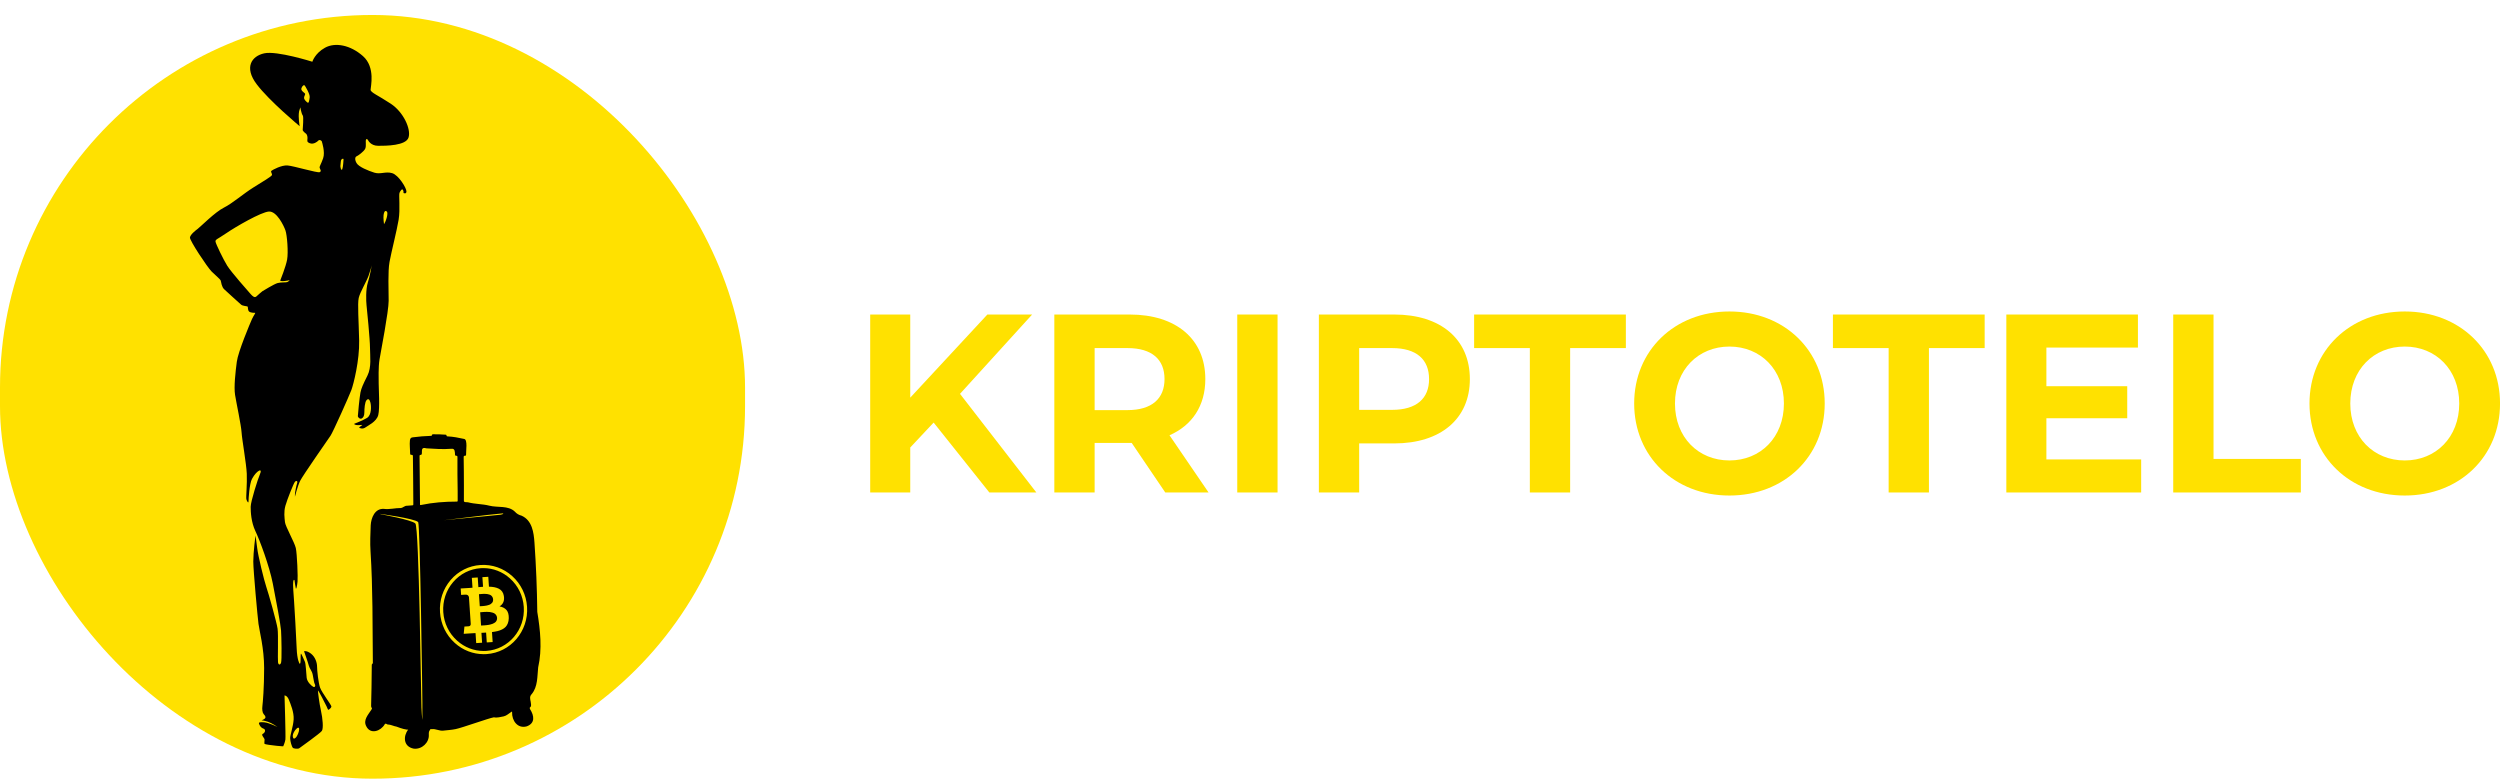
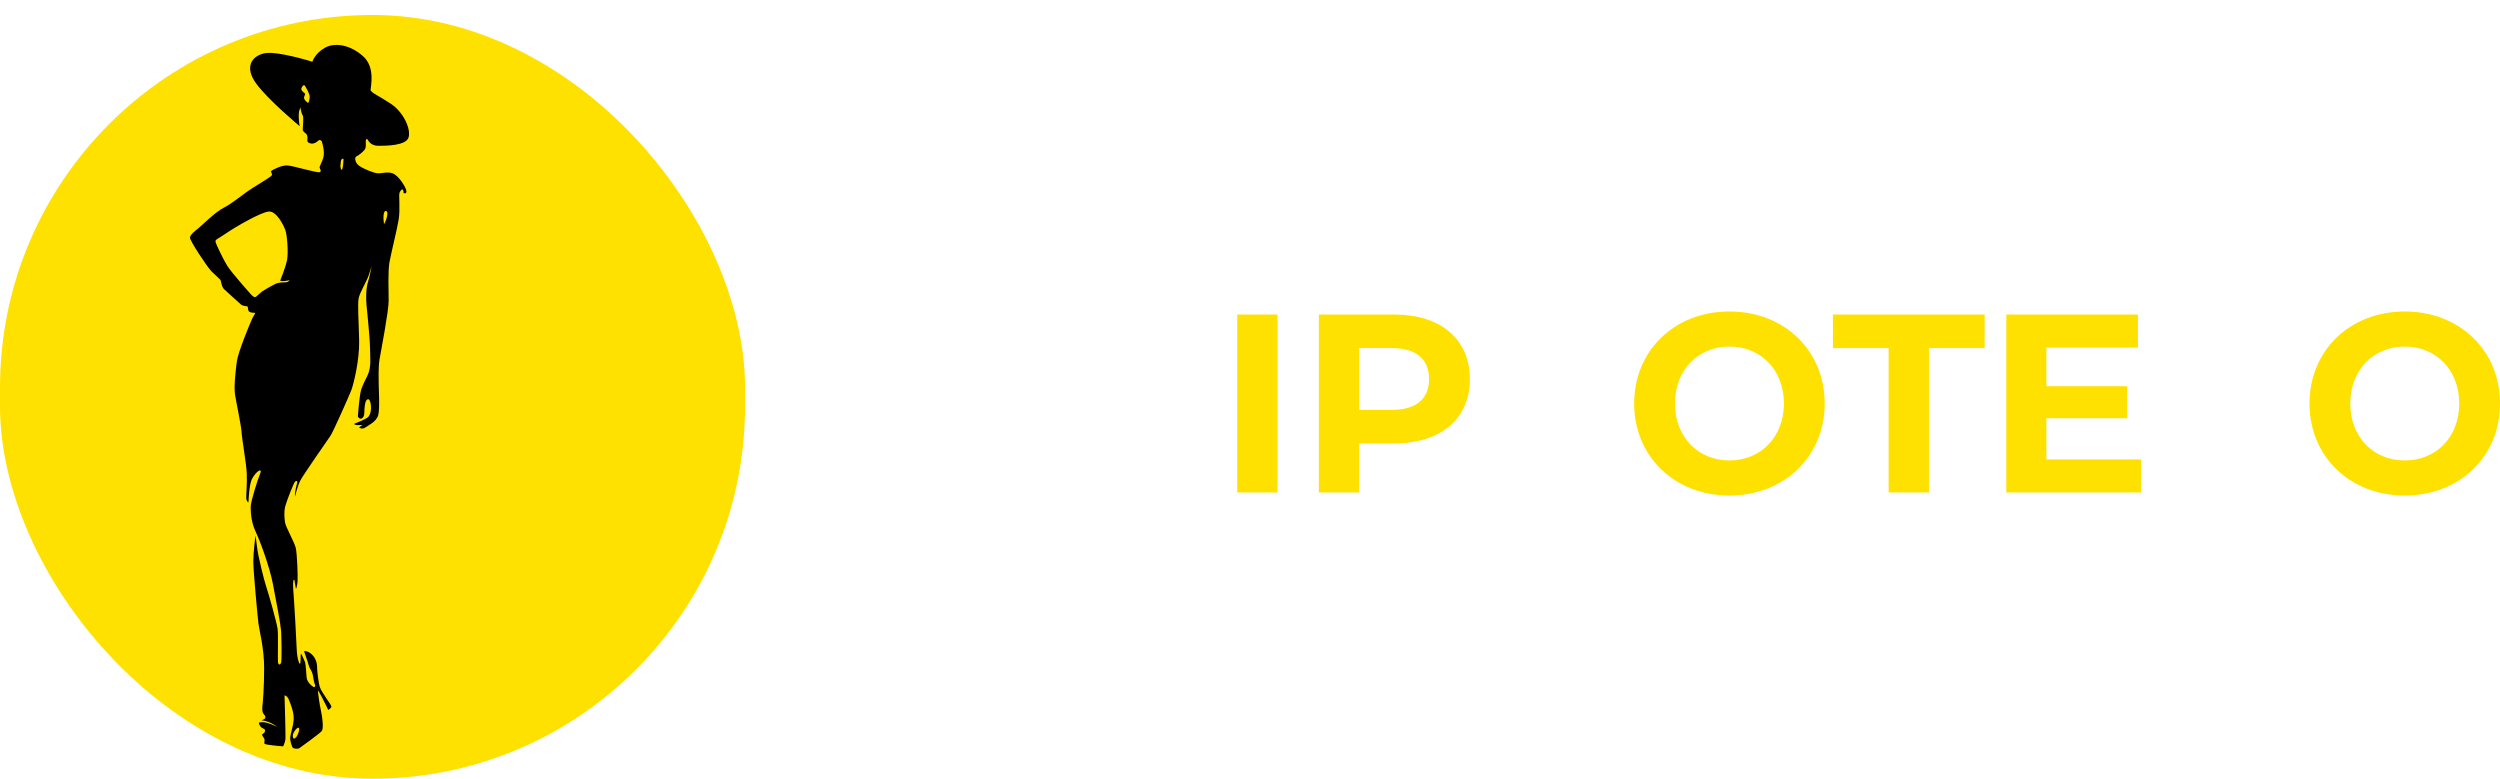
<svg xmlns="http://www.w3.org/2000/svg" width="305" height="95" viewBox="0 0 305 95" fill="none">
  <rect y="1.827" width="90.897" height="93.173" rx="45.449" fill="#FFE100" />
  <path d="M47.684 12.66C46.139 11.634 45.212 11.292 45.212 10.951C45.212 10.609 45.83 8.216 44.285 6.848C42.74 5.481 40.886 5.139 39.651 5.822C38.414 6.506 38.105 7.532 38.105 7.532C38.105 7.532 33.78 6.164 32.235 6.506C30.69 6.848 29.763 8.216 31.308 10.267C32.853 12.318 36.561 15.395 36.561 15.395C36.561 15.395 36.355 14.334 36.49 13.584L36.637 13.097C36.637 13.097 36.783 13.908 36.93 14.071C37.077 14.233 36.93 15.693 36.93 15.855C36.93 16.017 37.37 16.341 37.37 16.341C37.37 16.341 37.516 16.504 37.516 16.828C37.516 17.152 37.37 17.315 37.809 17.477C38.249 17.639 38.689 17.315 38.836 17.152C38.983 16.99 39.276 17.152 39.276 17.315C39.276 17.315 39.688 18.546 39.423 19.307C39.158 20.068 38.947 20.303 39 20.478C39.053 20.654 39.264 20.888 39 21.005C38.735 21.123 35.824 20.244 35.083 20.186C34.342 20.127 33.283 20.713 33.124 20.83C32.965 20.947 33.23 21.181 33.177 21.357C33.124 21.532 32.118 22.118 30.901 22.88C29.683 23.641 28.36 24.812 27.302 25.339C26.243 25.866 24.443 27.682 24.126 27.916C23.808 28.15 23.226 28.619 23.173 28.97C23.12 29.322 25.29 32.601 25.82 33.128C26.349 33.655 26.878 34.065 26.931 34.241C26.984 34.417 27.037 35.002 27.355 35.295C27.672 35.588 29.207 36.993 29.419 37.169C29.631 37.345 30.16 37.345 30.213 37.403C30.266 37.462 30.213 37.813 30.372 37.989C30.53 38.165 31.007 38.165 31.113 38.165C31.219 38.165 30.954 38.458 30.742 38.926C30.53 39.395 29.048 42.908 28.89 44.138C28.731 45.368 28.519 47.184 28.678 48.179C28.837 49.175 29.419 51.869 29.472 52.747C29.525 53.626 30.054 56.554 30.107 57.784C30.16 59.014 30.001 60.653 30.054 60.888C30.107 61.122 30.319 61.473 30.319 61.18C30.319 60.888 30.425 59.014 30.742 58.428C31.06 57.842 31.377 57.549 31.589 57.432C31.801 57.315 31.907 57.432 31.695 57.901C31.483 58.369 30.583 61.18 30.583 61.825C30.583 62.469 30.636 63.699 31.166 64.811C31.695 65.924 32.859 69.028 33.283 71.195C33.706 73.362 34.236 76.173 34.289 76.934C34.342 77.695 34.395 80.565 34.289 80.858C34.183 81.151 33.971 81.151 33.918 80.799C33.865 80.448 33.971 77.461 33.865 76.7C33.759 75.939 32.754 72.366 32.489 71.605C32.224 70.843 31.483 67.798 31.377 66.861C31.271 65.924 31.166 65.338 31.166 65.338C31.166 65.338 30.901 67.388 30.901 68.501C30.901 69.614 31.43 75.294 31.536 76.114C31.642 76.934 32.224 79.101 32.224 81.502C32.224 83.903 32.066 85.719 32.013 86.129C31.96 86.539 32.013 86.948 32.171 87.124C32.33 87.3 32.383 87.359 32.383 87.534C32.383 87.71 31.907 87.885 31.907 87.885C31.907 87.885 32.171 87.885 32.701 88.061C33.22 88.234 33.841 88.688 33.864 88.705C33.834 88.689 32.849 88.177 32.224 88.12C31.589 88.061 31.589 88.178 31.589 88.237C31.589 88.296 31.748 88.764 32.118 88.881C32.489 88.998 32.33 89.408 32.066 89.525C31.801 89.642 32.277 90.052 32.277 90.228C32.277 90.404 32.224 90.697 32.277 90.755C32.33 90.814 33.177 90.931 33.759 90.989C34.342 91.048 34.553 91.048 34.553 91.048C34.553 91.048 34.765 90.579 34.818 90.228C34.871 89.877 34.712 84.84 34.712 84.84C34.712 84.84 35.03 84.84 35.242 85.367C35.453 85.894 35.877 86.89 35.824 87.768C35.771 88.647 35.4 89.642 35.4 90.052C35.4 90.462 35.612 91.107 35.718 91.224C35.824 91.341 36.353 91.399 36.512 91.282C36.671 91.165 39.053 89.467 39.264 89.174C39.476 88.881 39.37 87.651 39.158 86.714C38.947 85.777 38.788 84.43 38.788 84.255C38.788 84.079 39.741 85.953 39.847 86.187C39.953 86.421 40.005 86.597 40.058 86.597C40.111 86.597 40.429 86.363 40.429 86.187C40.429 86.011 39.264 84.489 39.053 83.903C38.841 83.317 38.682 81.795 38.682 81.326C38.682 80.858 38.47 80.155 37.941 79.745C37.412 79.335 37.094 79.452 37.094 79.452C37.094 79.452 37.571 80.799 37.676 81.209C37.782 81.619 38.047 81.795 38.153 82.322C38.259 82.849 38.312 83.317 38.417 83.493C38.523 83.669 38.417 83.903 38.206 83.786C37.994 83.669 37.465 83.2 37.412 82.673C37.359 82.146 37.306 80.975 37.2 80.741C37.094 80.507 36.776 79.745 36.724 79.745C36.671 79.745 36.671 80.214 36.671 80.565C36.671 80.916 36.618 80.975 36.565 80.975C36.512 80.975 36.247 80.448 36.194 79.101C36.141 77.754 35.93 74.064 35.877 73.362C35.824 72.659 35.718 71.312 35.771 70.96C35.824 70.609 35.93 70.785 35.93 70.785C35.93 70.785 36.035 71.605 36.088 71.78C36.141 71.956 36.247 71.488 36.3 70.96C36.353 70.433 36.247 67.564 36.088 66.861C35.93 66.158 34.818 64.226 34.765 63.699C34.712 63.172 34.606 62.469 34.818 61.707C35.03 60.946 35.824 58.955 35.983 58.779C36.141 58.603 36.353 58.662 36.247 58.955C36.141 59.248 35.983 60.126 35.983 60.302V60.595C35.983 60.595 36.3 59.306 36.618 58.662C36.935 58.018 40.005 53.626 40.323 53.157C40.641 52.689 42.599 48.296 42.864 47.593C43.129 46.891 43.87 43.962 43.817 41.561C43.764 39.16 43.605 37.052 43.764 36.349C43.922 35.646 44.716 34.358 44.981 33.597C45.237 32.861 45.344 32.399 45.351 32.369C45.343 32.422 45.134 33.673 44.875 34.475C44.611 35.295 44.663 36.759 44.716 37.228C44.769 37.696 45.14 41.444 45.14 42.44C45.14 43.435 45.352 44.782 44.822 45.837C44.293 46.891 44.081 47.359 43.975 47.886C43.87 48.413 43.658 50.58 43.658 50.756C43.658 50.932 43.922 51.166 44.134 51.049C44.346 50.932 44.452 50.697 44.452 50.287C44.452 49.877 44.505 49.058 44.716 48.823C44.928 48.589 45.087 48.706 45.193 49.116C45.299 49.526 45.352 50.639 44.769 50.99C44.187 51.342 43.34 51.634 43.234 51.693C43.129 51.752 43.393 51.869 43.658 51.869C43.922 51.869 44.24 51.81 44.187 51.869C44.134 51.927 43.817 52.103 43.817 52.161C43.817 52.22 44.24 52.396 44.558 52.161C44.875 51.927 45.934 51.459 46.146 50.639C46.357 49.819 46.199 47.301 46.199 46.774C46.199 46.246 46.146 44.782 46.304 43.845C46.463 42.908 47.416 37.989 47.416 36.701C47.416 35.412 47.31 33.128 47.522 31.957C47.734 30.786 48.422 28.092 48.633 26.803C48.845 25.515 48.633 23.758 48.739 23.524C48.845 23.289 49.004 23.055 49.11 23.114C49.216 23.172 49.269 23.524 49.216 23.524C49.163 23.524 49.586 23.758 49.586 23.348C49.586 22.938 48.633 21.357 47.84 21.123C47.045 20.888 46.41 21.298 45.669 21.064C44.928 20.83 43.764 20.361 43.499 19.893C43.234 19.424 43.34 19.131 43.499 19.073C43.658 19.014 44.399 18.487 44.558 18.136C44.716 17.784 44.558 17.199 44.663 17.023C44.769 16.847 44.903 17.104 44.903 17.104C44.903 17.104 45.212 17.788 46.139 17.788C47.066 17.788 49.538 17.788 49.847 16.762C50.156 15.736 49.229 13.685 47.684 12.66ZM37.782 11.869C37.729 12.279 37.676 12.631 37.518 12.514C37.359 12.396 37.094 12.162 37.094 11.928C37.094 11.694 37.306 11.518 37.2 11.401C37.094 11.284 36.671 11.05 36.776 10.757C36.882 10.464 37.094 10.288 37.2 10.464C37.2 10.464 37.835 11.46 37.782 11.869ZM36.194 88.881C36.459 88.647 36.565 88.823 36.459 89.233C36.353 89.642 36.121 90.075 35.877 90.111C35.8 90.122 35.718 89.994 35.718 89.76C35.718 89.525 35.93 89.115 36.194 88.881ZM35.03 34.417C34.871 34.475 34.289 34.417 33.865 34.534C33.442 34.651 32.118 35.471 32.013 35.529C31.907 35.588 31.483 35.998 31.271 36.173C31.06 36.349 30.848 36.173 30.583 35.881C30.319 35.588 28.201 33.187 27.725 32.425C27.249 31.664 26.349 29.79 26.296 29.497C26.243 29.204 26.508 29.204 27.619 28.443C28.731 27.682 31.854 25.866 32.807 25.808C33.759 25.749 34.606 27.506 34.818 28.092C35.03 28.677 35.188 30.786 35.03 31.664C34.871 32.542 34.183 34.241 34.183 34.241C34.183 34.241 34.236 34.3 34.5 34.3C34.765 34.3 35.347 34.182 35.347 34.182C35.347 34.182 35.188 34.358 35.03 34.417ZM41.752 20.654C41.646 20.888 41.487 20.42 41.541 20.127C41.593 19.834 41.541 19.541 41.699 19.424C41.858 19.307 41.911 19.366 41.911 19.483C41.911 19.483 41.858 20.42 41.752 20.654ZM46.796 26.232C46.849 25.881 46.94 25.691 47.098 25.749C47.257 25.808 47.257 25.925 47.257 26.101C47.257 26.356 47.113 26.818 47.007 27.052C46.901 27.286 46.849 27.345 46.849 27.345C46.849 27.345 46.743 26.583 46.796 26.232Z" fill="black" />
-   <path d="M60.158 73.122C60.151 73.017 60.125 72.924 60.081 72.845C60.037 72.767 59.984 72.703 59.925 72.654C59.866 72.605 59.788 72.565 59.692 72.534C59.597 72.503 59.509 72.482 59.43 72.472C59.351 72.46 59.255 72.454 59.141 72.452C59.027 72.449 58.936 72.451 58.869 72.457C58.803 72.463 58.719 72.47 58.618 72.478C58.517 72.486 58.455 72.491 58.434 72.492L58.532 73.961C58.547 73.96 58.601 73.958 58.693 73.953C58.785 73.949 58.857 73.944 58.91 73.939C58.963 73.935 59.04 73.926 59.143 73.915C59.245 73.903 59.33 73.889 59.398 73.872C59.465 73.855 59.544 73.832 59.634 73.804C59.725 73.776 59.798 73.742 59.855 73.701C59.911 73.661 59.966 73.614 60.019 73.561C60.071 73.508 60.109 73.444 60.132 73.369C60.155 73.293 60.164 73.212 60.158 73.122ZM60.642 75.378C60.634 75.263 60.604 75.163 60.551 75.076C60.498 74.99 60.436 74.921 60.364 74.868C60.292 74.814 60.199 74.772 60.086 74.739C59.973 74.706 59.868 74.683 59.774 74.669C59.679 74.656 59.563 74.65 59.426 74.649C59.289 74.648 59.181 74.65 59.103 74.655C59.025 74.66 58.925 74.668 58.803 74.679C58.68 74.69 58.606 74.696 58.581 74.698L58.69 76.315C58.714 76.314 58.772 76.311 58.862 76.306C58.952 76.302 59.027 76.298 59.086 76.294C59.145 76.29 59.228 76.283 59.333 76.272C59.438 76.26 59.529 76.248 59.604 76.235C59.68 76.222 59.768 76.203 59.868 76.178C59.968 76.152 60.052 76.124 60.123 76.094C60.192 76.064 60.264 76.025 60.337 75.979C60.411 75.933 60.469 75.881 60.512 75.824C60.555 75.767 60.589 75.701 60.614 75.625C60.639 75.55 60.648 75.468 60.642 75.378ZM60.642 75.378C60.634 75.263 60.604 75.163 60.551 75.076C60.498 74.99 60.436 74.921 60.364 74.868C60.292 74.814 60.199 74.772 60.086 74.739C59.973 74.706 59.868 74.683 59.774 74.669C59.679 74.656 59.563 74.65 59.426 74.649C59.289 74.648 59.181 74.65 59.103 74.655C59.025 74.66 58.925 74.668 58.803 74.679C58.68 74.69 58.606 74.696 58.581 74.698L58.69 76.315C58.714 76.314 58.772 76.311 58.862 76.306C58.952 76.302 59.027 76.298 59.086 76.294C59.145 76.29 59.228 76.283 59.333 76.272C59.438 76.26 59.529 76.248 59.604 76.235C59.68 76.222 59.768 76.203 59.868 76.178C59.968 76.152 60.052 76.124 60.123 76.094C60.192 76.064 60.264 76.025 60.337 75.979C60.411 75.933 60.469 75.881 60.512 75.824C60.555 75.767 60.589 75.701 60.614 75.625C60.639 75.55 60.648 75.468 60.642 75.378ZM60.158 73.122C60.151 73.017 60.125 72.924 60.081 72.845C60.037 72.767 59.984 72.703 59.925 72.654C59.866 72.605 59.788 72.565 59.692 72.534C59.597 72.503 59.509 72.482 59.43 72.472C59.351 72.46 59.255 72.454 59.141 72.452C59.027 72.449 58.936 72.451 58.869 72.457C58.803 72.463 58.719 72.47 58.618 72.478C58.517 72.486 58.455 72.491 58.434 72.492L58.532 73.961C58.547 73.96 58.601 73.958 58.693 73.953C58.785 73.949 58.857 73.944 58.91 73.939C58.963 73.935 59.04 73.926 59.143 73.915C59.245 73.903 59.33 73.889 59.398 73.872C59.465 73.855 59.544 73.832 59.634 73.804C59.725 73.776 59.798 73.742 59.855 73.701C59.911 73.661 59.966 73.614 60.019 73.561C60.071 73.508 60.109 73.444 60.132 73.369C60.155 73.293 60.164 73.212 60.158 73.122ZM60.158 73.122C60.151 73.017 60.125 72.924 60.081 72.845C60.037 72.767 59.984 72.703 59.925 72.654C59.866 72.605 59.788 72.565 59.692 72.534C59.597 72.503 59.509 72.482 59.43 72.472C59.351 72.46 59.255 72.454 59.141 72.452C59.027 72.449 58.936 72.451 58.869 72.457C58.803 72.463 58.719 72.47 58.618 72.478C58.517 72.486 58.455 72.491 58.434 72.492L58.532 73.961C58.547 73.96 58.601 73.958 58.693 73.953C58.785 73.949 58.857 73.944 58.91 73.939C58.963 73.935 59.04 73.926 59.143 73.915C59.245 73.903 59.33 73.889 59.398 73.872C59.465 73.855 59.544 73.832 59.634 73.804C59.725 73.776 59.798 73.742 59.855 73.701C59.911 73.661 59.966 73.614 60.019 73.561C60.071 73.508 60.109 73.444 60.132 73.369C60.155 73.293 60.164 73.212 60.158 73.122ZM60.642 75.378C60.634 75.263 60.604 75.163 60.551 75.076C60.498 74.99 60.436 74.921 60.364 74.868C60.292 74.814 60.199 74.772 60.086 74.739C59.973 74.706 59.868 74.683 59.774 74.669C59.679 74.656 59.563 74.65 59.426 74.649C59.289 74.648 59.181 74.65 59.103 74.655C59.025 74.66 58.925 74.668 58.803 74.679C58.68 74.69 58.606 74.696 58.581 74.698L58.69 76.315C58.714 76.314 58.772 76.311 58.862 76.306C58.952 76.302 59.027 76.298 59.086 76.294C59.145 76.29 59.228 76.283 59.333 76.272C59.438 76.26 59.529 76.248 59.604 76.235C59.68 76.222 59.768 76.203 59.868 76.178C59.968 76.152 60.052 76.124 60.123 76.094C60.192 76.064 60.264 76.025 60.337 75.979C60.411 75.933 60.469 75.881 60.512 75.824C60.555 75.767 60.589 75.701 60.614 75.625C60.639 75.55 60.648 75.468 60.642 75.378ZM60.642 75.378C60.634 75.263 60.604 75.163 60.551 75.076C60.498 74.99 60.436 74.921 60.364 74.868C60.292 74.814 60.199 74.772 60.086 74.739C59.973 74.706 59.868 74.683 59.774 74.669C59.679 74.656 59.563 74.65 59.426 74.649C59.289 74.648 59.181 74.65 59.103 74.655C59.025 74.66 58.925 74.668 58.803 74.679C58.68 74.69 58.606 74.696 58.581 74.698L58.69 76.315C58.714 76.314 58.772 76.311 58.862 76.306C58.952 76.302 59.027 76.298 59.086 76.294C59.145 76.29 59.228 76.283 59.333 76.272C59.438 76.26 59.529 76.248 59.604 76.235C59.68 76.222 59.768 76.203 59.868 76.178C59.968 76.152 60.052 76.124 60.123 76.094C60.192 76.064 60.264 76.025 60.337 75.979C60.411 75.933 60.469 75.881 60.512 75.824C60.555 75.767 60.589 75.701 60.614 75.625C60.639 75.55 60.648 75.468 60.642 75.378ZM58.91 73.939C58.963 73.935 59.04 73.926 59.143 73.915C59.245 73.903 59.33 73.889 59.398 73.872C59.465 73.855 59.544 73.832 59.634 73.804C59.725 73.776 59.798 73.742 59.855 73.701C59.911 73.661 59.966 73.614 60.019 73.561C60.071 73.508 60.109 73.444 60.132 73.369C60.155 73.293 60.164 73.212 60.158 73.122C60.151 73.017 60.125 72.924 60.081 72.845C60.037 72.767 59.984 72.703 59.925 72.654C59.866 72.605 59.788 72.565 59.692 72.534C59.597 72.503 59.509 72.482 59.43 72.472C59.351 72.46 59.255 72.454 59.141 72.452C59.027 72.449 58.936 72.451 58.869 72.457C58.803 72.463 58.719 72.47 58.618 72.478C58.517 72.486 58.455 72.491 58.434 72.492L58.532 73.961C58.547 73.96 58.601 73.958 58.693 73.953C58.785 73.949 58.857 73.944 58.91 73.939ZM63.901 74.051C63.811 72.701 63.214 71.466 62.221 70.572C61.309 69.752 60.163 69.309 58.965 69.309C58.861 69.309 58.757 69.313 58.653 69.319C57.343 69.403 56.147 70.005 55.283 71.015C54.417 72.028 53.99 73.328 54.08 74.678C54.17 76.027 54.767 77.262 55.761 78.156C56.673 78.977 57.818 79.419 59.016 79.419C59.12 79.419 59.224 79.415 59.328 79.409C62.036 79.236 64.087 76.832 63.901 74.051ZM62.07 75.431C62.063 75.659 62.026 75.862 61.958 76.039C61.89 76.216 61.799 76.365 61.685 76.484C61.572 76.604 61.427 76.706 61.252 76.793C61.077 76.879 60.891 76.947 60.696 76.994C60.501 77.042 60.276 77.08 60.022 77.11L60.103 78.33L59.385 78.376L59.305 77.175C59.056 77.191 58.865 77.201 58.735 77.206L58.816 78.412L58.097 78.458L58.015 77.238C57.959 77.241 57.876 77.245 57.763 77.251C57.651 77.257 57.566 77.262 57.506 77.265L56.573 77.325L56.66 76.44L57.177 76.407C57.333 76.397 57.417 76.31 57.431 76.145L57.303 74.222L57.378 74.218C57.359 74.216 57.333 74.215 57.303 74.217L57.211 72.844C57.156 72.629 57.01 72.53 56.773 72.545L56.255 72.578L56.203 71.794L57.193 71.735C57.392 71.723 57.542 71.711 57.645 71.702L57.564 70.496L58.283 70.45L58.362 71.632C58.616 71.609 58.806 71.594 58.931 71.586L58.852 70.414L59.571 70.368L59.651 71.574C59.899 71.58 60.118 71.602 60.312 71.64C60.505 71.677 60.686 71.737 60.853 71.821C61.021 71.905 61.158 72.021 61.263 72.17C61.368 72.319 61.438 72.497 61.471 72.707C61.565 73.283 61.389 73.708 60.942 73.98C61.311 74.046 61.595 74.193 61.791 74.421C61.988 74.648 62.081 74.986 62.07 75.431ZM60.551 75.076C60.498 74.99 60.436 74.921 60.364 74.868C60.292 74.814 60.199 74.772 60.086 74.739C59.973 74.706 59.868 74.683 59.774 74.669C59.679 74.656 59.563 74.65 59.426 74.649C59.289 74.648 59.181 74.65 59.103 74.655C59.025 74.66 58.925 74.668 58.803 74.679C58.68 74.69 58.606 74.696 58.581 74.698L58.69 76.315C58.714 76.314 58.772 76.311 58.862 76.306C58.952 76.302 59.027 76.298 59.086 76.294C59.145 76.29 59.228 76.283 59.333 76.272C59.438 76.26 59.529 76.248 59.604 76.235C59.68 76.222 59.768 76.203 59.868 76.178C59.968 76.152 60.052 76.124 60.123 76.094C60.192 76.064 60.264 76.025 60.337 75.979C60.411 75.933 60.469 75.881 60.512 75.824C60.555 75.767 60.589 75.701 60.614 75.625C60.639 75.55 60.648 75.468 60.642 75.378C60.634 75.263 60.604 75.163 60.551 75.076ZM58.91 73.939C58.963 73.935 59.04 73.926 59.143 73.915C59.245 73.903 59.33 73.889 59.398 73.872C59.465 73.855 59.544 73.832 59.634 73.804C59.725 73.776 59.798 73.742 59.855 73.701C59.911 73.661 59.966 73.614 60.019 73.561C60.071 73.508 60.109 73.444 60.132 73.369C60.155 73.293 60.164 73.212 60.158 73.122C60.151 73.017 60.125 72.924 60.081 72.845C60.037 72.767 59.984 72.703 59.925 72.654C59.866 72.605 59.788 72.565 59.692 72.534C59.597 72.503 59.509 72.482 59.43 72.472C59.351 72.46 59.255 72.454 59.141 72.452C59.027 72.449 58.936 72.451 58.869 72.457C58.803 72.463 58.719 72.47 58.618 72.478C58.517 72.486 58.455 72.491 58.434 72.492L58.532 73.961C58.547 73.96 58.601 73.958 58.693 73.953C58.785 73.949 58.857 73.944 58.91 73.939ZM63.901 74.051C63.811 72.701 63.214 71.466 62.221 70.572C61.309 69.752 60.163 69.309 58.965 69.309C58.861 69.309 58.757 69.313 58.653 69.319C57.343 69.403 56.147 70.005 55.283 71.015C54.417 72.028 53.99 73.328 54.08 74.678C54.17 76.027 54.767 77.262 55.761 78.156C56.673 78.977 57.818 79.419 59.016 79.419C59.12 79.419 59.224 79.415 59.328 79.409C62.036 79.236 64.087 76.832 63.901 74.051ZM62.07 75.431C62.063 75.659 62.026 75.862 61.958 76.039C61.89 76.216 61.799 76.365 61.685 76.484C61.572 76.604 61.427 76.706 61.252 76.793C61.077 76.879 60.891 76.947 60.696 76.994C60.501 77.042 60.276 77.08 60.022 77.11L60.103 78.33L59.385 78.376L59.305 77.175C59.056 77.191 58.865 77.201 58.735 77.206L58.816 78.412L58.097 78.458L58.015 77.238C57.959 77.241 57.876 77.245 57.763 77.251C57.651 77.257 57.566 77.262 57.506 77.265L56.573 77.325L56.66 76.44L57.177 76.407C57.333 76.397 57.417 76.31 57.431 76.145L57.303 74.222L57.378 74.218C57.359 74.216 57.333 74.215 57.303 74.217L57.211 72.844C57.156 72.629 57.01 72.53 56.773 72.545L56.255 72.578L56.203 71.794L57.193 71.735C57.392 71.723 57.542 71.711 57.645 71.702L57.564 70.496L58.283 70.45L58.362 71.632C58.616 71.609 58.806 71.594 58.931 71.586L58.852 70.414L59.571 70.368L59.651 71.574C59.899 71.58 60.118 71.602 60.312 71.64C60.505 71.677 60.686 71.737 60.853 71.821C61.021 71.905 61.158 72.021 61.263 72.17C61.368 72.319 61.438 72.497 61.471 72.707C61.565 73.283 61.389 73.708 60.942 73.98C61.311 74.046 61.595 74.193 61.791 74.421C61.988 74.648 62.081 74.986 62.07 75.431ZM60.551 75.076C60.498 74.99 60.436 74.921 60.364 74.868C60.292 74.814 60.199 74.772 60.086 74.739C59.973 74.706 59.868 74.683 59.774 74.669C59.679 74.656 59.563 74.65 59.426 74.649C59.289 74.648 59.181 74.65 59.103 74.655C59.025 74.66 58.925 74.668 58.803 74.679C58.68 74.69 58.606 74.696 58.581 74.698L58.69 76.315C58.714 76.314 58.772 76.311 58.862 76.306C58.952 76.302 59.027 76.298 59.086 76.294C59.145 76.29 59.228 76.283 59.333 76.272C59.438 76.26 59.529 76.248 59.604 76.235C59.68 76.222 59.768 76.203 59.868 76.178C59.968 76.152 60.052 76.124 60.123 76.094C60.192 76.064 60.264 76.025 60.337 75.979C60.411 75.933 60.469 75.881 60.512 75.824C60.555 75.767 60.589 75.701 60.614 75.625C60.639 75.55 60.648 75.468 60.642 75.378C60.634 75.263 60.604 75.163 60.551 75.076ZM58.91 73.939C58.963 73.935 59.04 73.926 59.143 73.915C59.245 73.903 59.33 73.889 59.398 73.872C59.465 73.855 59.544 73.832 59.634 73.804C59.725 73.776 59.798 73.742 59.855 73.701C59.911 73.661 59.966 73.614 60.019 73.561C60.071 73.508 60.109 73.444 60.132 73.369C60.155 73.293 60.164 73.212 60.158 73.122C60.151 73.017 60.125 72.924 60.081 72.845C60.037 72.767 59.984 72.703 59.925 72.654C59.866 72.605 59.788 72.565 59.692 72.534C59.597 72.503 59.509 72.482 59.43 72.472C59.351 72.46 59.255 72.454 59.141 72.452C59.027 72.449 58.936 72.451 58.869 72.457C58.803 72.463 58.719 72.47 58.618 72.478C58.517 72.486 58.455 72.491 58.434 72.492L58.532 73.961C58.547 73.96 58.601 73.958 58.693 73.953C58.785 73.949 58.857 73.944 58.91 73.939ZM65.656 81.426C66.158 79.2 65.921 76.881 65.549 74.652C65.516 71.852 65.4 68.988 65.205 66.206C65.119 64.973 64.931 63.492 63.632 62.913C63.298 62.828 63.037 62.674 62.808 62.416C62.002 61.641 60.717 61.951 59.707 61.694C58.857 61.474 57.946 61.508 57.107 61.282C56.937 61.237 56.575 61.338 56.594 61.075C56.59 59.873 56.608 58.671 56.588 57.47C56.571 56.906 56.575 56.342 56.568 55.778C56.567 55.657 56.6 55.591 56.736 55.6C56.824 55.606 56.858 55.556 56.861 55.473C56.84 55.031 57.08 53.623 56.628 53.551C55.964 53.402 55.292 53.271 54.611 53.238C54.408 53.256 54.539 53.032 54.367 53.032C53.861 52.994 53.354 52.976 52.847 52.982C52.76 52.983 52.689 53.002 52.688 53.108C52.688 53.156 52.655 53.172 52.609 53.173C51.849 53.194 51.092 53.256 50.339 53.356C50.111 53.378 50.031 53.52 50.008 53.745C49.955 54.253 50.034 54.757 50.034 55.263C50.033 55.465 50.046 55.483 50.251 55.498C50.374 55.506 50.373 55.582 50.374 55.667C50.385 56.559 50.395 57.453 50.404 58.346C50.414 59.384 50.427 60.422 50.426 61.461C50.426 61.649 50.425 61.645 50.231 61.657C50.039 61.668 49.848 61.686 49.656 61.701C49.359 61.686 49.171 61.958 48.895 61.979C48.204 61.972 47.523 62.174 46.834 62.084C45.727 62.008 45.274 63.19 45.226 64.086C45.188 65.142 45.134 66.21 45.204 67.263C45.493 71.768 45.442 76.288 45.488 80.802C45.523 81.007 45.332 80.972 45.356 81.167C45.353 82.061 45.347 82.954 45.325 83.847C45.303 84.595 45.281 85.342 45.277 86.09C45.277 86.185 45.28 86.271 45.349 86.353C45.417 86.434 45.35 86.519 45.306 86.589C44.915 87.204 44.284 87.845 44.681 88.597C45.199 89.67 46.483 89.172 46.933 88.366C47.058 88.154 47.236 88.455 47.42 88.395C47.744 88.432 48.05 88.598 48.378 88.649C48.452 88.667 49.074 88.944 49.671 89.02C49.713 89.025 49.759 88.988 49.798 89.013C49.19 89.782 49.175 91.087 50.477 91.335C51.461 91.456 52.379 90.592 52.316 89.627C52.294 89.31 52.364 89.147 52.469 89.047C52.471 88.902 52.583 88.97 52.675 88.958C53.163 88.888 53.596 89.197 54.076 89.137C54.579 89.078 55.086 89.053 55.584 88.95C56.357 88.799 59.594 87.625 60.255 87.511C60.668 87.601 61.059 87.463 61.455 87.396C61.816 87.314 62.088 87.034 62.391 86.842C62.448 86.801 62.48 86.794 62.474 86.874C62.432 87.935 63.163 88.933 64.273 88.612C65.293 88.23 65.189 87.337 64.67 86.524C64.621 86.421 64.591 86.322 64.722 86.248C64.863 86.084 64.75 85.812 64.744 85.615C64.678 85.279 64.583 84.979 64.86 84.687C65.621 83.785 65.539 82.528 65.656 81.426ZM61.31 62.633C61.482 62.633 61.425 62.745 61.024 62.801C60.742 62.84 54.364 63.445 54.112 63.471C59.025 62.857 61.139 62.633 61.31 62.633ZM51.531 87.827C51.531 87.827 51.474 87.604 51.417 86.319C51.36 85.034 51.131 64.309 50.673 63.862C50.216 63.416 46.499 62.745 46.499 62.745L46.327 62.689C46.327 62.689 50.559 63.248 51.017 63.695C51.253 63.925 51.531 85.146 51.531 85.705V87.827ZM51.391 61.604C51.254 61.632 51.239 61.623 51.24 61.483C51.228 59.542 51.199 57.602 51.185 55.662C51.185 55.555 51.205 55.488 51.334 55.495C51.699 55.484 51.117 54.428 52.011 54.697C53.026 54.763 54.046 54.831 55.063 54.752C55.536 54.681 55.491 55.167 55.514 55.484C55.532 55.722 55.834 55.467 55.808 55.788C55.807 57.165 55.801 58.541 55.835 59.917C55.835 60.302 55.831 60.687 55.837 61.072C55.839 61.17 55.808 61.198 55.711 61.195C54.263 61.197 52.808 61.305 51.391 61.604ZM59.354 79.799C59.241 79.806 59.128 79.81 59.016 79.81C57.717 79.81 56.476 79.332 55.489 78.444C54.42 77.481 53.778 76.153 53.681 74.703C53.584 73.253 54.044 71.854 54.976 70.764C55.91 69.672 57.207 69.02 58.627 68.929C60.047 68.838 61.42 69.32 62.492 70.284C63.561 71.247 64.203 72.575 64.3 74.025C64.501 77.022 62.282 79.612 59.354 79.799ZM62.221 70.572C61.309 69.752 60.163 69.309 58.965 69.309C58.861 69.309 58.757 69.313 58.653 69.319C57.343 69.403 56.147 70.005 55.283 71.015C54.417 72.028 53.99 73.328 54.08 74.678C54.17 76.027 54.767 77.262 55.761 78.156C56.673 78.977 57.818 79.419 59.016 79.419C59.12 79.419 59.224 79.415 59.328 79.409C62.036 79.236 64.087 76.832 63.901 74.051C63.811 72.701 63.214 71.466 62.221 70.572ZM62.07 75.431C62.063 75.659 62.026 75.862 61.958 76.039C61.89 76.216 61.799 76.365 61.685 76.484C61.572 76.604 61.427 76.706 61.252 76.793C61.077 76.879 60.891 76.947 60.696 76.994C60.501 77.042 60.276 77.08 60.022 77.11L60.103 78.33L59.385 78.376L59.305 77.175C59.056 77.191 58.865 77.201 58.735 77.206L58.816 78.412L58.097 78.458L58.015 77.238C57.959 77.241 57.876 77.245 57.763 77.251C57.651 77.257 57.566 77.262 57.506 77.265L56.573 77.325L56.66 76.44L57.177 76.407C57.333 76.397 57.417 76.31 57.431 76.145L57.303 74.222L57.378 74.218C57.359 74.216 57.333 74.215 57.303 74.217L57.211 72.844C57.156 72.629 57.01 72.53 56.773 72.545L56.255 72.578L56.203 71.794L57.193 71.735C57.392 71.723 57.542 71.711 57.645 71.702L57.564 70.496L58.283 70.45L58.362 71.632C58.616 71.609 58.806 71.594 58.931 71.586L58.852 70.414L59.571 70.368L59.651 71.574C59.899 71.58 60.118 71.602 60.312 71.64C60.505 71.677 60.686 71.737 60.853 71.821C61.021 71.905 61.158 72.021 61.263 72.17C61.368 72.319 61.438 72.497 61.471 72.707C61.565 73.283 61.389 73.708 60.942 73.98C61.311 74.046 61.595 74.193 61.791 74.421C61.988 74.648 62.081 74.986 62.07 75.431ZM60.551 75.076C60.498 74.99 60.436 74.921 60.364 74.868C60.292 74.814 60.199 74.772 60.086 74.739C59.973 74.706 59.868 74.683 59.774 74.669C59.679 74.656 59.563 74.65 59.426 74.649C59.289 74.648 59.181 74.65 59.103 74.655C59.025 74.66 58.925 74.668 58.803 74.679C58.68 74.69 58.606 74.696 58.581 74.698L58.69 76.315C58.714 76.314 58.772 76.311 58.862 76.306C58.952 76.302 59.027 76.298 59.086 76.294C59.145 76.29 59.228 76.283 59.333 76.272C59.438 76.26 59.529 76.248 59.604 76.235C59.68 76.222 59.768 76.203 59.868 76.178C59.968 76.152 60.052 76.124 60.123 76.094C60.192 76.064 60.264 76.025 60.337 75.979C60.411 75.933 60.469 75.881 60.512 75.824C60.555 75.767 60.589 75.701 60.614 75.625C60.639 75.55 60.648 75.468 60.642 75.378C60.634 75.263 60.604 75.163 60.551 75.076ZM58.91 73.939C58.963 73.935 59.04 73.926 59.143 73.915C59.245 73.903 59.33 73.889 59.398 73.872C59.465 73.855 59.544 73.832 59.634 73.804C59.725 73.776 59.798 73.742 59.855 73.701C59.911 73.661 59.966 73.614 60.019 73.561C60.071 73.508 60.109 73.444 60.132 73.369C60.155 73.293 60.164 73.212 60.158 73.122C60.151 73.017 60.125 72.924 60.081 72.845C60.037 72.767 59.984 72.703 59.925 72.654C59.866 72.605 59.788 72.565 59.692 72.534C59.597 72.503 59.509 72.482 59.43 72.472C59.351 72.46 59.255 72.454 59.141 72.452C59.027 72.449 58.936 72.451 58.869 72.457C58.803 72.463 58.719 72.47 58.618 72.478C58.517 72.486 58.455 72.491 58.434 72.492L58.532 73.961C58.547 73.96 58.601 73.958 58.693 73.953C58.785 73.949 58.857 73.944 58.91 73.939ZM60.158 73.122C60.151 73.017 60.125 72.924 60.081 72.845C60.037 72.767 59.984 72.703 59.925 72.654C59.866 72.605 59.788 72.565 59.692 72.534C59.597 72.503 59.509 72.482 59.43 72.472C59.351 72.46 59.255 72.454 59.141 72.452C59.027 72.449 58.936 72.451 58.869 72.457C58.803 72.463 58.719 72.47 58.618 72.478C58.517 72.486 58.455 72.491 58.434 72.492L58.532 73.961C58.547 73.96 58.601 73.958 58.693 73.953C58.785 73.949 58.857 73.944 58.91 73.939C58.963 73.935 59.04 73.926 59.143 73.915C59.245 73.903 59.33 73.889 59.398 73.872C59.465 73.855 59.544 73.832 59.634 73.804C59.725 73.776 59.798 73.742 59.855 73.701C59.911 73.661 59.966 73.614 60.019 73.561C60.071 73.508 60.109 73.444 60.132 73.369C60.155 73.293 60.164 73.212 60.158 73.122ZM60.642 75.378C60.634 75.263 60.604 75.163 60.551 75.076C60.498 74.99 60.436 74.921 60.364 74.868C60.292 74.814 60.199 74.772 60.086 74.739C59.973 74.706 59.868 74.683 59.774 74.669C59.679 74.656 59.563 74.65 59.426 74.649C59.289 74.648 59.181 74.65 59.103 74.655C59.025 74.66 58.925 74.668 58.803 74.679C58.68 74.69 58.606 74.696 58.581 74.698L58.69 76.315C58.714 76.314 58.772 76.311 58.862 76.306C58.952 76.302 59.027 76.298 59.086 76.294C59.145 76.29 59.228 76.283 59.333 76.272C59.438 76.26 59.529 76.248 59.604 76.235C59.68 76.222 59.768 76.203 59.868 76.178C59.968 76.152 60.052 76.124 60.123 76.094C60.192 76.064 60.264 76.025 60.337 75.979C60.411 75.933 60.469 75.881 60.512 75.824C60.555 75.767 60.589 75.701 60.614 75.625C60.639 75.55 60.648 75.468 60.642 75.378ZM60.642 75.378C60.634 75.263 60.604 75.163 60.551 75.076C60.498 74.99 60.436 74.921 60.364 74.868C60.292 74.814 60.199 74.772 60.086 74.739C59.973 74.706 59.868 74.683 59.774 74.669C59.679 74.656 59.563 74.65 59.426 74.649C59.289 74.648 59.181 74.65 59.103 74.655C59.025 74.66 58.925 74.668 58.803 74.679C58.68 74.69 58.606 74.696 58.581 74.698L58.69 76.315C58.714 76.314 58.772 76.311 58.862 76.306C58.952 76.302 59.027 76.298 59.086 76.294C59.145 76.29 59.228 76.283 59.333 76.272C59.438 76.26 59.529 76.248 59.604 76.235C59.68 76.222 59.768 76.203 59.868 76.178C59.968 76.152 60.052 76.124 60.123 76.094C60.192 76.064 60.264 76.025 60.337 75.979C60.411 75.933 60.469 75.881 60.512 75.824C60.555 75.767 60.589 75.701 60.614 75.625C60.639 75.55 60.648 75.468 60.642 75.378ZM58.91 73.939C58.963 73.935 59.04 73.926 59.143 73.915C59.245 73.903 59.33 73.889 59.398 73.872C59.465 73.855 59.544 73.832 59.634 73.804C59.725 73.776 59.798 73.742 59.855 73.701C59.911 73.661 59.966 73.614 60.019 73.561C60.071 73.508 60.109 73.444 60.132 73.369C60.155 73.293 60.164 73.212 60.158 73.122C60.151 73.017 60.125 72.924 60.081 72.845C60.037 72.767 59.984 72.703 59.925 72.654C59.866 72.605 59.788 72.565 59.692 72.534C59.597 72.503 59.509 72.482 59.43 72.472C59.351 72.46 59.255 72.454 59.141 72.452C59.027 72.449 58.936 72.451 58.869 72.457C58.803 72.463 58.719 72.47 58.618 72.478C58.517 72.486 58.455 72.491 58.434 72.492L58.532 73.961C58.547 73.96 58.601 73.958 58.693 73.953C58.785 73.949 58.857 73.944 58.91 73.939ZM63.901 74.051C63.811 72.701 63.214 71.466 62.221 70.572C61.309 69.752 60.163 69.309 58.965 69.309C58.861 69.309 58.757 69.313 58.653 69.319C57.343 69.403 56.147 70.005 55.283 71.015C54.417 72.028 53.99 73.328 54.08 74.678C54.17 76.027 54.767 77.262 55.761 78.156C56.673 78.977 57.818 79.419 59.016 79.419C59.12 79.419 59.224 79.415 59.328 79.409C62.036 79.236 64.087 76.832 63.901 74.051ZM62.07 75.431C62.063 75.659 62.026 75.862 61.958 76.039C61.89 76.216 61.799 76.365 61.685 76.484C61.572 76.604 61.427 76.706 61.252 76.793C61.077 76.879 60.891 76.947 60.696 76.994C60.501 77.042 60.276 77.08 60.022 77.11L60.103 78.33L59.385 78.376L59.305 77.175C59.056 77.191 58.865 77.201 58.735 77.206L58.816 78.412L58.097 78.458L58.015 77.238C57.959 77.241 57.876 77.245 57.763 77.251C57.651 77.257 57.566 77.262 57.506 77.265L56.573 77.325L56.66 76.44L57.177 76.407C57.333 76.397 57.417 76.31 57.431 76.145L57.303 74.222L57.378 74.218C57.359 74.216 57.333 74.215 57.303 74.217L57.211 72.844C57.156 72.629 57.01 72.53 56.773 72.545L56.255 72.578L56.203 71.794L57.193 71.735C57.392 71.723 57.542 71.711 57.645 71.702L57.564 70.496L58.283 70.45L58.362 71.632C58.616 71.609 58.806 71.594 58.931 71.586L58.852 70.414L59.571 70.368L59.651 71.574C59.899 71.58 60.118 71.602 60.312 71.64C60.505 71.677 60.686 71.737 60.853 71.821C61.021 71.905 61.158 72.021 61.263 72.17C61.368 72.319 61.438 72.497 61.471 72.707C61.565 73.283 61.389 73.708 60.942 73.98C61.311 74.046 61.595 74.193 61.791 74.421C61.988 74.648 62.081 74.986 62.07 75.431ZM60.551 75.076C60.498 74.99 60.436 74.921 60.364 74.868C60.292 74.814 60.199 74.772 60.086 74.739C59.973 74.706 59.868 74.683 59.774 74.669C59.679 74.656 59.563 74.65 59.426 74.649C59.289 74.648 59.181 74.65 59.103 74.655C59.025 74.66 58.925 74.668 58.803 74.679C58.68 74.69 58.606 74.696 58.581 74.698L58.69 76.315C58.714 76.314 58.772 76.311 58.862 76.306C58.952 76.302 59.027 76.298 59.086 76.294C59.145 76.29 59.228 76.283 59.333 76.272C59.438 76.26 59.529 76.248 59.604 76.235C59.68 76.222 59.768 76.203 59.868 76.178C59.968 76.152 60.052 76.124 60.123 76.094C60.192 76.064 60.264 76.025 60.337 75.979C60.411 75.933 60.469 75.881 60.512 75.824C60.555 75.767 60.589 75.701 60.614 75.625C60.639 75.55 60.648 75.468 60.642 75.378C60.634 75.263 60.604 75.163 60.551 75.076ZM58.91 73.939C58.963 73.935 59.04 73.926 59.143 73.915C59.245 73.903 59.33 73.889 59.398 73.872C59.465 73.855 59.544 73.832 59.634 73.804C59.725 73.776 59.798 73.742 59.855 73.701C59.911 73.661 59.966 73.614 60.019 73.561C60.071 73.508 60.109 73.444 60.132 73.369C60.155 73.293 60.164 73.212 60.158 73.122C60.151 73.017 60.125 72.924 60.081 72.845C60.037 72.767 59.984 72.703 59.925 72.654C59.866 72.605 59.788 72.565 59.692 72.534C59.597 72.503 59.509 72.482 59.43 72.472C59.351 72.46 59.255 72.454 59.141 72.452C59.027 72.449 58.936 72.451 58.869 72.457C58.803 72.463 58.719 72.47 58.618 72.478C58.517 72.486 58.455 72.491 58.434 72.492L58.532 73.961C58.547 73.96 58.601 73.958 58.693 73.953C58.785 73.949 58.857 73.944 58.91 73.939ZM60.158 73.122C60.151 73.017 60.125 72.924 60.081 72.845C60.037 72.767 59.984 72.703 59.925 72.654C59.866 72.605 59.788 72.565 59.692 72.534C59.597 72.503 59.509 72.482 59.43 72.472C59.351 72.46 59.255 72.454 59.141 72.452C59.027 72.449 58.936 72.451 58.869 72.457C58.803 72.463 58.719 72.47 58.618 72.478C58.517 72.486 58.455 72.491 58.434 72.492L58.532 73.961C58.547 73.96 58.601 73.958 58.693 73.953C58.785 73.949 58.857 73.944 58.91 73.939C58.963 73.935 59.04 73.926 59.143 73.915C59.245 73.903 59.33 73.889 59.398 73.872C59.465 73.855 59.544 73.832 59.634 73.804C59.725 73.776 59.798 73.742 59.855 73.701C59.911 73.661 59.966 73.614 60.019 73.561C60.071 73.508 60.109 73.444 60.132 73.369C60.155 73.293 60.164 73.212 60.158 73.122ZM60.642 75.378C60.634 75.263 60.604 75.163 60.551 75.076C60.498 74.99 60.436 74.921 60.364 74.868C60.292 74.814 60.199 74.772 60.086 74.739C59.973 74.706 59.868 74.683 59.774 74.669C59.679 74.656 59.563 74.65 59.426 74.649C59.289 74.648 59.181 74.65 59.103 74.655C59.025 74.66 58.925 74.668 58.803 74.679C58.68 74.69 58.606 74.696 58.581 74.698L58.69 76.315C58.714 76.314 58.772 76.311 58.862 76.306C58.952 76.302 59.027 76.298 59.086 76.294C59.145 76.29 59.228 76.283 59.333 76.272C59.438 76.26 59.529 76.248 59.604 76.235C59.68 76.222 59.768 76.203 59.868 76.178C59.968 76.152 60.052 76.124 60.123 76.094C60.192 76.064 60.264 76.025 60.337 75.979C60.411 75.933 60.469 75.881 60.512 75.824C60.555 75.767 60.589 75.701 60.614 75.625C60.639 75.55 60.648 75.468 60.642 75.378ZM60.642 75.378C60.634 75.263 60.604 75.163 60.551 75.076C60.498 74.99 60.436 74.921 60.364 74.868C60.292 74.814 60.199 74.772 60.086 74.739C59.973 74.706 59.868 74.683 59.774 74.669C59.679 74.656 59.563 74.65 59.426 74.649C59.289 74.648 59.181 74.65 59.103 74.655C59.025 74.66 58.925 74.668 58.803 74.679C58.68 74.69 58.606 74.696 58.581 74.698L58.69 76.315C58.714 76.314 58.772 76.311 58.862 76.306C58.952 76.302 59.027 76.298 59.086 76.294C59.145 76.29 59.228 76.283 59.333 76.272C59.438 76.26 59.529 76.248 59.604 76.235C59.68 76.222 59.768 76.203 59.868 76.178C59.968 76.152 60.052 76.124 60.123 76.094C60.192 76.064 60.264 76.025 60.337 75.979C60.411 75.933 60.469 75.881 60.512 75.824C60.555 75.767 60.589 75.701 60.614 75.625C60.639 75.55 60.648 75.468 60.642 75.378ZM58.91 73.939C58.963 73.935 59.04 73.926 59.143 73.915C59.245 73.903 59.33 73.889 59.398 73.872C59.465 73.855 59.544 73.832 59.634 73.804C59.725 73.776 59.798 73.742 59.855 73.701C59.911 73.661 59.966 73.614 60.019 73.561C60.071 73.508 60.109 73.444 60.132 73.369C60.155 73.293 60.164 73.212 60.158 73.122C60.151 73.017 60.125 72.924 60.081 72.845C60.037 72.767 59.984 72.703 59.925 72.654C59.866 72.605 59.788 72.565 59.692 72.534C59.597 72.503 59.509 72.482 59.43 72.472C59.351 72.46 59.255 72.454 59.141 72.452C59.027 72.449 58.936 72.451 58.869 72.457C58.803 72.463 58.719 72.47 58.618 72.478C58.517 72.486 58.455 72.491 58.434 72.492L58.532 73.961C58.547 73.96 58.601 73.958 58.693 73.953C58.785 73.949 58.857 73.944 58.91 73.939ZM63.901 74.051C63.811 72.701 63.214 71.466 62.221 70.572C61.309 69.752 60.163 69.309 58.965 69.309C58.861 69.309 58.757 69.313 58.653 69.319C57.343 69.403 56.147 70.005 55.283 71.015C54.417 72.028 53.99 73.328 54.08 74.678C54.17 76.027 54.767 77.262 55.761 78.156C56.673 78.977 57.818 79.419 59.016 79.419C59.12 79.419 59.224 79.415 59.328 79.409C62.036 79.236 64.087 76.832 63.901 74.051ZM62.07 75.431C62.063 75.659 62.026 75.862 61.958 76.039C61.89 76.216 61.799 76.365 61.685 76.484C61.572 76.604 61.427 76.706 61.252 76.793C61.077 76.879 60.891 76.947 60.696 76.994C60.501 77.042 60.276 77.08 60.022 77.11L60.103 78.33L59.385 78.376L59.305 77.175C59.056 77.191 58.865 77.201 58.735 77.206L58.816 78.412L58.097 78.458L58.015 77.238C57.959 77.241 57.876 77.245 57.763 77.251C57.651 77.257 57.566 77.262 57.506 77.265L56.573 77.325L56.66 76.44L57.177 76.407C57.333 76.397 57.417 76.31 57.431 76.145L57.303 74.222L57.378 74.218C57.359 74.216 57.333 74.215 57.303 74.217L57.211 72.844C57.156 72.629 57.01 72.53 56.773 72.545L56.255 72.578L56.203 71.794L57.193 71.735C57.392 71.723 57.542 71.711 57.645 71.702L57.564 70.496L58.283 70.45L58.362 71.632C58.616 71.609 58.806 71.594 58.931 71.586L58.852 70.414L59.571 70.368L59.651 71.574C59.899 71.58 60.118 71.602 60.312 71.64C60.505 71.677 60.686 71.737 60.853 71.821C61.021 71.905 61.158 72.021 61.263 72.17C61.368 72.319 61.438 72.497 61.471 72.707C61.565 73.283 61.389 73.708 60.942 73.98C61.311 74.046 61.595 74.193 61.791 74.421C61.988 74.648 62.081 74.986 62.07 75.431ZM60.551 75.076C60.498 74.99 60.436 74.921 60.364 74.868C60.292 74.814 60.199 74.772 60.086 74.739C59.973 74.706 59.868 74.683 59.774 74.669C59.679 74.656 59.563 74.65 59.426 74.649C59.289 74.648 59.181 74.65 59.103 74.655C59.025 74.66 58.925 74.668 58.803 74.679C58.68 74.69 58.606 74.696 58.581 74.698L58.69 76.315C58.714 76.314 58.772 76.311 58.862 76.306C58.952 76.302 59.027 76.298 59.086 76.294C59.145 76.29 59.228 76.283 59.333 76.272C59.438 76.26 59.529 76.248 59.604 76.235C59.68 76.222 59.768 76.203 59.868 76.178C59.968 76.152 60.052 76.124 60.123 76.094C60.192 76.064 60.264 76.025 60.337 75.979C60.411 75.933 60.469 75.881 60.512 75.824C60.555 75.767 60.589 75.701 60.614 75.625C60.639 75.55 60.648 75.468 60.642 75.378C60.634 75.263 60.604 75.163 60.551 75.076ZM58.91 73.939C58.963 73.935 59.04 73.926 59.143 73.915C59.245 73.903 59.33 73.889 59.398 73.872C59.465 73.855 59.544 73.832 59.634 73.804C59.725 73.776 59.798 73.742 59.855 73.701C59.911 73.661 59.966 73.614 60.019 73.561C60.071 73.508 60.109 73.444 60.132 73.369C60.155 73.293 60.164 73.212 60.158 73.122C60.151 73.017 60.125 72.924 60.081 72.845C60.037 72.767 59.984 72.703 59.925 72.654C59.866 72.605 59.788 72.565 59.692 72.534C59.597 72.503 59.509 72.482 59.43 72.472C59.351 72.46 59.255 72.454 59.141 72.452C59.027 72.449 58.936 72.451 58.869 72.457C58.803 72.463 58.719 72.47 58.618 72.478C58.517 72.486 58.455 72.491 58.434 72.492L58.532 73.961C58.547 73.96 58.601 73.958 58.693 73.953C58.785 73.949 58.857 73.944 58.91 73.939ZM60.158 73.122C60.151 73.017 60.125 72.924 60.081 72.845C60.037 72.767 59.984 72.703 59.925 72.654C59.866 72.605 59.788 72.565 59.692 72.534C59.597 72.503 59.509 72.482 59.43 72.472C59.351 72.46 59.255 72.454 59.141 72.452C59.027 72.449 58.936 72.451 58.869 72.457C58.803 72.463 58.719 72.47 58.618 72.478C58.517 72.486 58.455 72.491 58.434 72.492L58.532 73.961C58.547 73.96 58.601 73.958 58.693 73.953C58.785 73.949 58.857 73.944 58.91 73.939C58.963 73.935 59.04 73.926 59.143 73.915C59.245 73.903 59.33 73.889 59.398 73.872C59.465 73.855 59.544 73.832 59.634 73.804C59.725 73.776 59.798 73.742 59.855 73.701C59.911 73.661 59.966 73.614 60.019 73.561C60.071 73.508 60.109 73.444 60.132 73.369C60.155 73.293 60.164 73.212 60.158 73.122ZM60.642 75.378C60.634 75.263 60.604 75.163 60.551 75.076C60.498 74.99 60.436 74.921 60.364 74.868C60.292 74.814 60.199 74.772 60.086 74.739C59.973 74.706 59.868 74.683 59.774 74.669C59.679 74.656 59.563 74.65 59.426 74.649C59.289 74.648 59.181 74.65 59.103 74.655C59.025 74.66 58.925 74.668 58.803 74.679C58.68 74.69 58.606 74.696 58.581 74.698L58.69 76.315C58.714 76.314 58.772 76.311 58.862 76.306C58.952 76.302 59.027 76.298 59.086 76.294C59.145 76.29 59.228 76.283 59.333 76.272C59.438 76.26 59.529 76.248 59.604 76.235C59.68 76.222 59.768 76.203 59.868 76.178C59.968 76.152 60.052 76.124 60.123 76.094C60.192 76.064 60.264 76.025 60.337 75.979C60.411 75.933 60.469 75.881 60.512 75.824C60.555 75.767 60.589 75.701 60.614 75.625C60.639 75.55 60.648 75.468 60.642 75.378ZM60.642 75.378C60.634 75.263 60.604 75.163 60.551 75.076C60.498 74.99 60.436 74.921 60.364 74.868C60.292 74.814 60.199 74.772 60.086 74.739C59.973 74.706 59.868 74.683 59.774 74.669C59.679 74.656 59.563 74.65 59.426 74.649C59.289 74.648 59.181 74.65 59.103 74.655C59.025 74.66 58.925 74.668 58.803 74.679C58.68 74.69 58.606 74.696 58.581 74.698L58.69 76.315C58.714 76.314 58.772 76.311 58.862 76.306C58.952 76.302 59.027 76.298 59.086 76.294C59.145 76.29 59.228 76.283 59.333 76.272C59.438 76.26 59.529 76.248 59.604 76.235C59.68 76.222 59.768 76.203 59.868 76.178C59.968 76.152 60.052 76.124 60.123 76.094C60.192 76.064 60.264 76.025 60.337 75.979C60.411 75.933 60.469 75.881 60.512 75.824C60.555 75.767 60.589 75.701 60.614 75.625C60.639 75.55 60.648 75.468 60.642 75.378ZM60.158 73.122C60.151 73.017 60.125 72.924 60.081 72.845C60.037 72.767 59.984 72.703 59.925 72.654C59.866 72.605 59.788 72.565 59.692 72.534C59.597 72.503 59.509 72.482 59.43 72.472C59.351 72.46 59.255 72.454 59.141 72.452C59.027 72.449 58.936 72.451 58.869 72.457C58.803 72.463 58.719 72.47 58.618 72.478C58.517 72.486 58.455 72.491 58.434 72.492L58.532 73.961C58.547 73.96 58.601 73.958 58.693 73.953C58.785 73.949 58.857 73.944 58.91 73.939C58.963 73.935 59.04 73.926 59.143 73.915C59.245 73.903 59.33 73.889 59.398 73.872C59.465 73.855 59.544 73.832 59.634 73.804C59.725 73.776 59.798 73.742 59.855 73.701C59.911 73.661 59.966 73.614 60.019 73.561C60.071 73.508 60.109 73.444 60.132 73.369C60.155 73.293 60.164 73.212 60.158 73.122Z" fill="black" />
-   <path d="M120.701 60.082L113.903 51.553L111.05 54.593V60.082H106.164V38.372H111.05V48.514L120.458 38.372H125.92L117.12 48.049L126.436 60.082H120.701Z" fill="#FFE100" />
-   <path d="M147.444 60.082H142.163L138.066 54.035H133.545V60.082H128.628V38.372H137.824C143.499 38.372 147.049 41.381 147.049 46.25C147.049 49.506 145.441 51.895 142.679 53.104L147.444 60.082ZM142.072 46.25C142.072 43.862 140.555 42.466 137.551 42.466H133.545V50.034H137.551C140.555 50.034 142.072 48.607 142.072 46.25Z" fill="#FFE100" />
  <path d="M150.945 60.082V38.372H155.861V60.082H150.945Z" fill="#FFE100" />
  <path d="M170.098 38.372C175.773 38.372 179.323 41.381 179.323 46.25C179.323 51.088 175.773 54.097 170.098 54.097H165.819V60.082H160.902V38.372H170.098ZM169.825 50.003C172.829 50.003 174.346 48.607 174.346 46.25C174.346 43.862 172.829 42.466 169.825 42.466H165.819V50.003H169.825Z" fill="#FFE100" />
-   <path d="M186.641 60.082V42.466H179.843V38.372H198.355V42.466H191.557V60.082H186.641Z" fill="#FFE100" />
  <path d="M210.992 60.455C204.285 60.455 199.369 55.678 199.369 49.227C199.369 42.776 204.285 38 210.992 38C217.668 38 222.615 42.745 222.615 49.227C222.615 55.709 217.668 60.455 210.992 60.455ZM210.992 56.175C214.785 56.175 217.638 53.352 217.638 49.227C217.638 45.102 214.785 42.28 210.992 42.28C207.198 42.28 204.346 45.102 204.346 49.227C204.346 53.352 207.198 56.175 210.992 56.175Z" fill="#FFE100" />
  <path d="M230.414 60.082V42.466H223.616V38.372H242.128V42.466H235.33V60.082H230.414Z" fill="#FFE100" />
  <path d="M249.659 56.05H261.222V60.082H244.773V38.372H260.827V42.404H249.659V47.118H259.522V51.026H249.659V56.05Z" fill="#FFE100" />
-   <path d="M265.133 60.082V38.372H270.05V55.988H280.702V60.082H265.133Z" fill="#FFE100" />
  <path d="M293.381 60.455C286.674 60.455 281.758 55.678 281.758 49.227C281.758 42.776 286.674 38 293.381 38C300.057 38 305.004 42.745 305.004 49.227C305.004 55.709 300.057 60.455 293.381 60.455ZM293.381 56.175C297.174 56.175 300.027 53.352 300.027 49.227C300.027 45.102 297.174 42.28 293.381 42.28C289.587 42.28 286.735 45.102 286.735 49.227C286.735 53.352 289.587 56.175 293.381 56.175Z" fill="#FFE100" />
</svg>